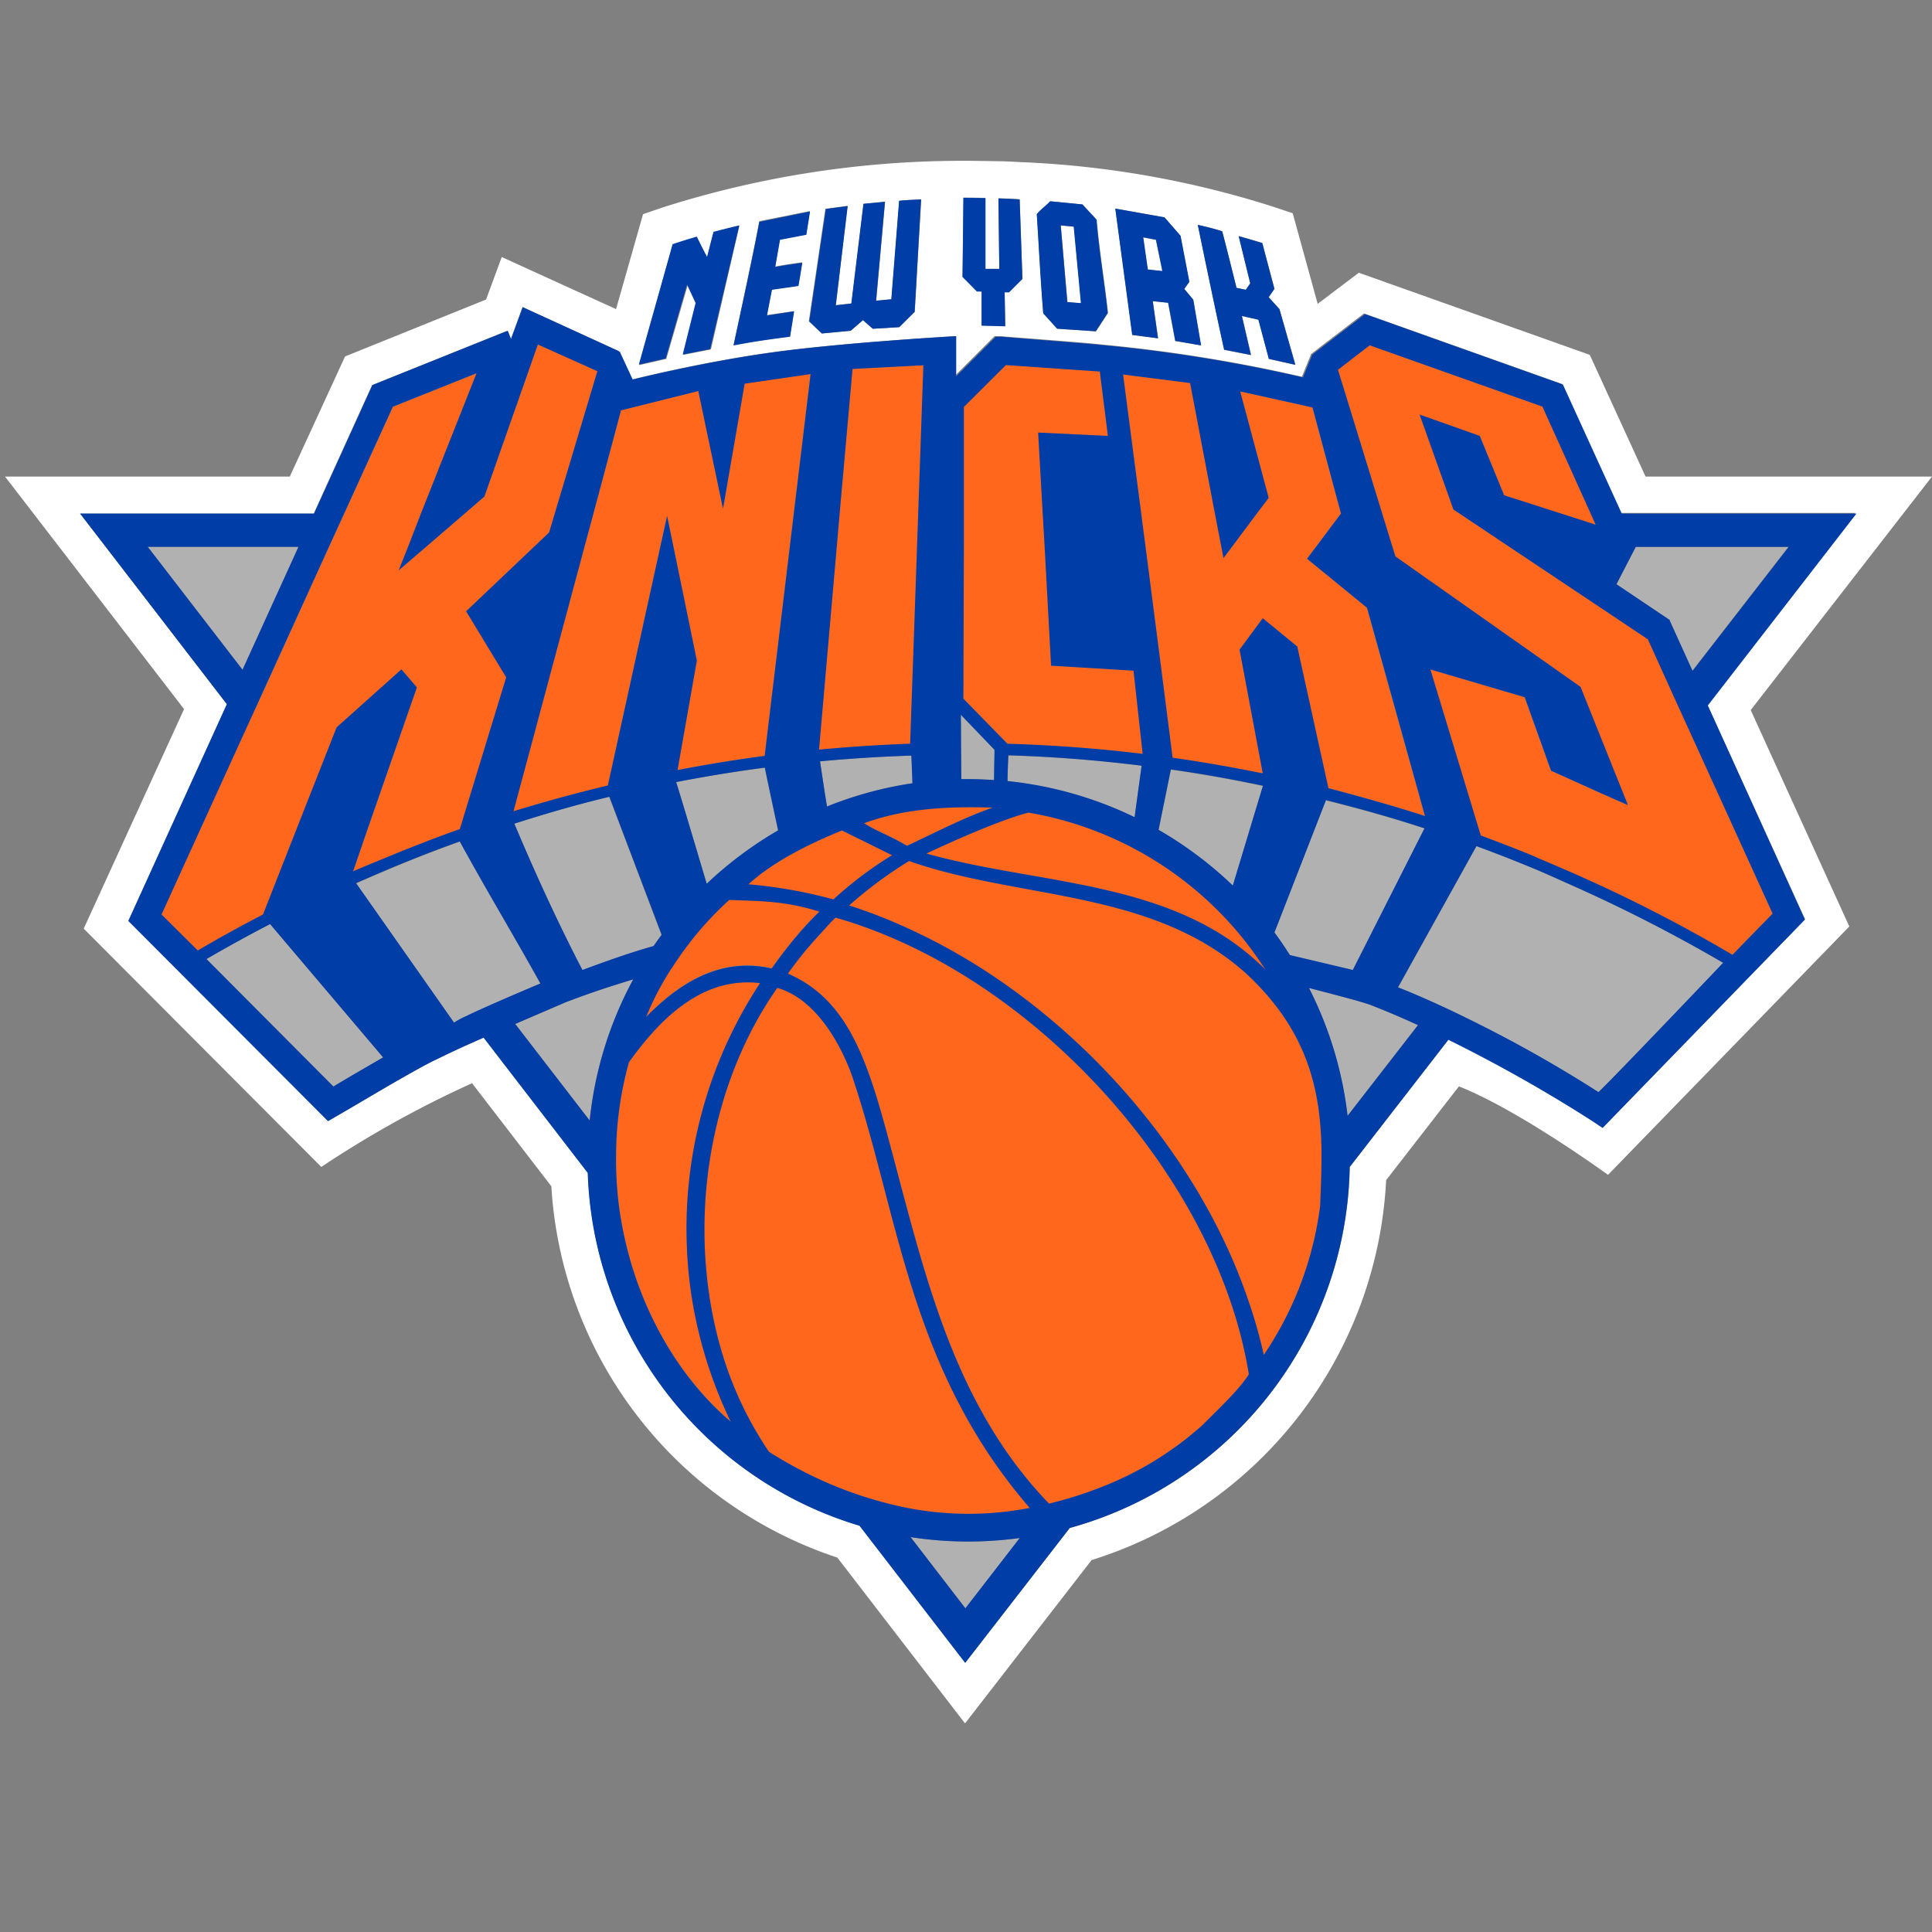
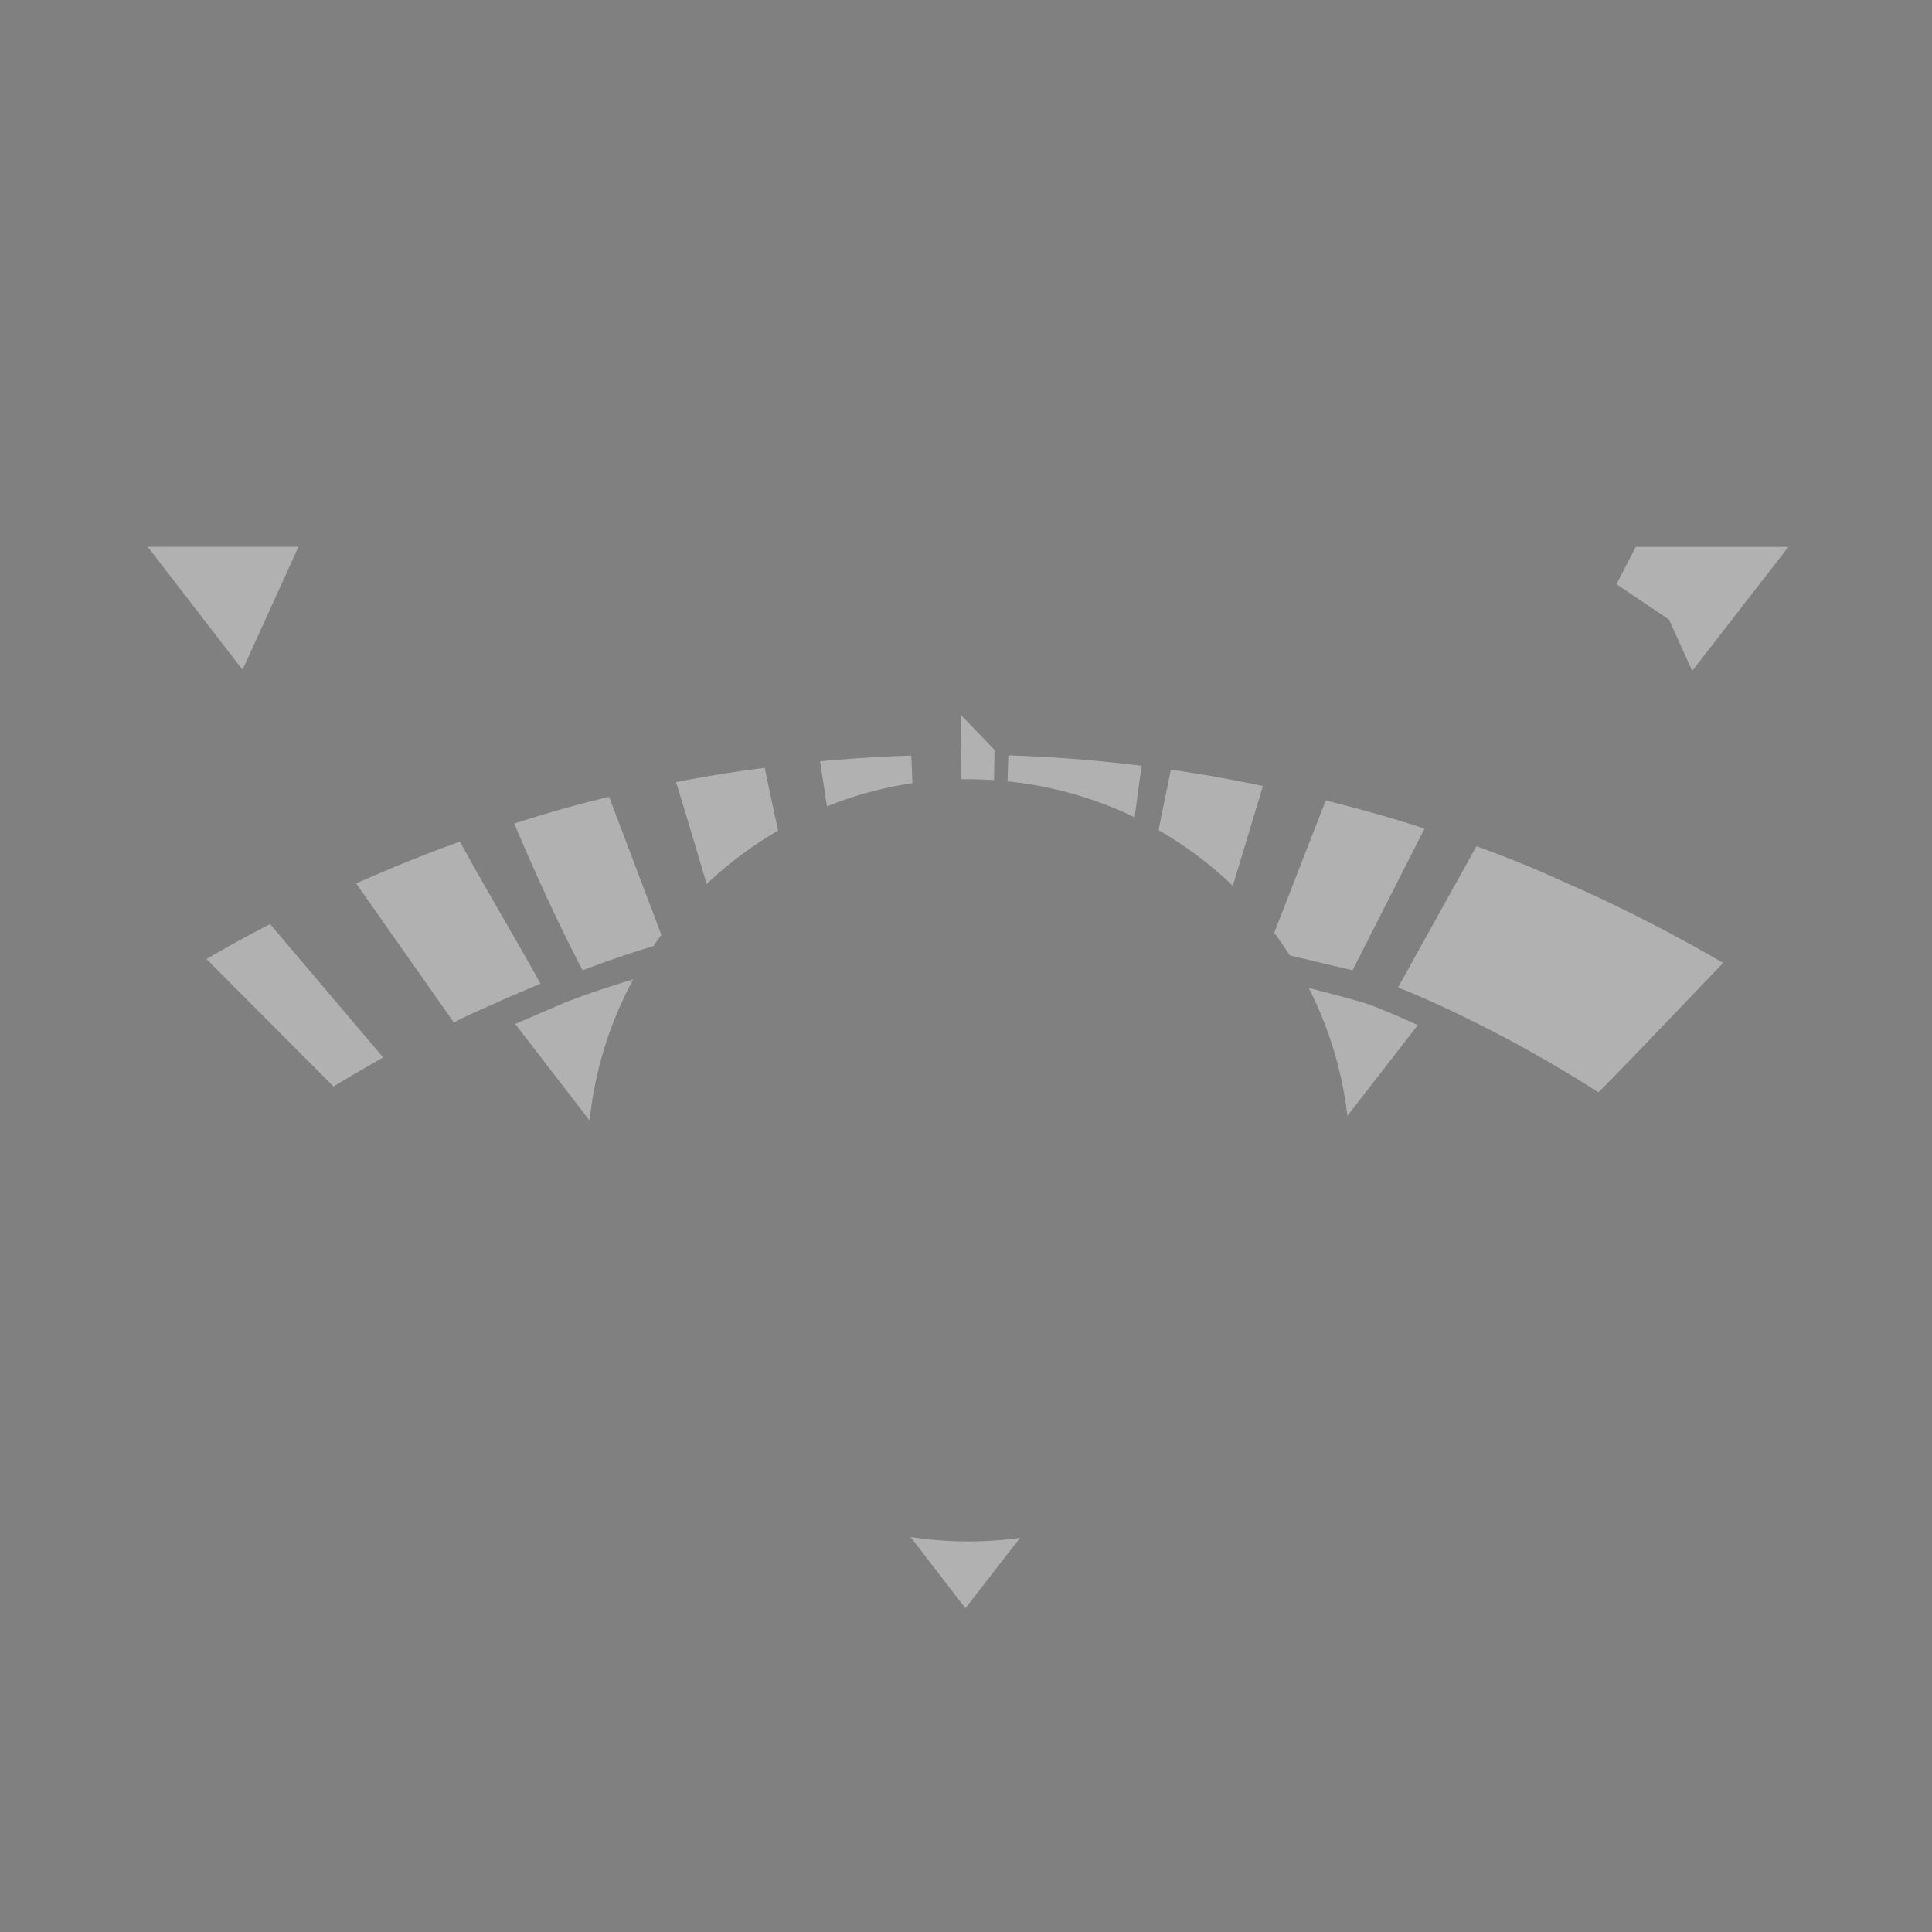
<svg xmlns="http://www.w3.org/2000/svg" viewBox="0 0 300 300">
  <rect x="0" y="0" width="300" height="300" fill="#808080" stroke="none" />
  <defs>
    <style>.cls-1{fill:none;}.cls-2{fill:#fff;}.cls-3{fill:#b1b1b1;}.cls-4{fill:#ff671d;stroke:#ff671d;stroke-width:0.07px;}.cls-5{fill:#003da6;}</style>
  </defs>
  <title>new-york-knicks</title>
  <g id="Layer_2" data-name="Layer 2">
    <g id="knicks">
-       <rect class="cls-1" width="300" height="300" />
-       <path class="cls-2" d="M180.47,42.09l-1-4.86-2-.36.71,5Zm-12.58,5L166.77,35.2,164.71,35l1.06,11.94ZM300,74H255.52l-8.66-18.9L211,42.35l-6.39,4.83-3.88-14.07-3-1a148.44,148.44,0,0,0-39.12-6.93s-2.58-.14-3.21-.14c-.12,0-5.38-.09-5.86-.07a153.29,153.29,0,0,0-46.79,7.29l-2.9,1L95.66,48,77.91,39.91l-2.43,6.6-21.9,8.84L45,74H.78l27.8,36.11L13,144.2l36.89,37a164.65,164.65,0,0,1,23.41-13l12.31,16a64.83,64.83,0,0,0,44.41,57.66l19.83,25.75,19.65-25.36a65.27,65.27,0,0,0,45.74-59l11.3-14.56c9.41,3.72,23.15,13.74,23.15,13.74l37.47-38.57-15.31-33.6ZM189.79,35.92c.76,2.86,2.22,8.78,2.22,8.78l1.44.29.69-1-1.79-7.35s1.77.5,3.66,1.07l1.9,7.12L197,46.15,198.67,48l2.5,8.67-4.11-.92-1.62-6.08-2.57-.58,1.41,6.06-4.19-.82C188.64,47.77,186,34.93,186,34.93S188.13,35.37,189.79,35.92Zm-9-2.17,2.49,2.86,1.37,7.15-.79,1.1,1.4,1.68,1.21,7.09-4-.69L181.36,47,179,46.76l.85,5.77-4-.5-2.66-19.64Zm-17.67-2.49,5,.49,2.19,2.37c.42,5,1.25,9.81,1.75,14.48l-1.86,2.85-6-.4L162,48.67c-.39-5.1-.65-10.25-1-15.39C161.61,32.55,162.45,32,163.12,31.26Zm-13.52-.58c1.19,0,3.42.05,3.42.05l0,11h2.15l-.13-10.95s2.27.07,3.29.16l.43,12.34-2.08,2.08-.68,0,.1,5.27-3.67-.1,0-5.29-.73-.06L149.46,43Zm-18,1.28L129.8,47.4l2.42-.27,1.88-15.48,3.34-.32-1.38,15.36,2.37-.22,1.21-15.29c1.43-.15,2.17-.14,3.41-.22l-1,17.46-2.4,2.38-4.1.25L134,49.71l-1.93,1.65-4.48.42-2-1.88,2.57-17.48Zm-5.85.81-.57,3.61-4.09.78-.74,4.22c1.5-.26,2.41-.41,4.2-.65-.26,1.57-.33,2.12-.6,3.6l-4.11.59-.77,4,4.21-.61s-.42,2.73-.63,3.94c-3,.37-5.91.79-8.74,1.28,0,0,3.17-14.67,4-19.19ZM104.46,38c1.43-.49,2.5-.81,3.76-1.18.47,1,1.59,3.16,1.59,3.16l1-3.9s2.64-.7,4-1l-4.42,19.18-4.26.84,2-8-1.33-2.86-3.34,11.5-4.17.95C101,50.42,102.73,44.18,104.46,38ZM280.29,142.73l-31.41,32.35-1.49-1a230.46,230.46,0,0,0-22.46-12.69L209.6,181.19a59.19,59.19,0,0,1-43.47,56.05L149.9,258.18l-16.41-21.29a59.21,59.21,0,0,1-42.2-54.79l-16.17-21c-3.88,1.7-5.23,2.36-7.1,3.27l-.51.24c-2.45,1.19-7.6,4.21-11.35,6.42-1.5.88-2.82,1.66-3.75,2.19l-1.45.84L19.93,143l15.3-33.64L12.44,79.75H48.71l9-19.81.08-.15.15-.06,20.48-8.22.38-.14.16.36.38.91L81,48.11l.15-.42.41.19,14.32,6.55.13.06.06.14,2,4.31s10.94-2.76,22.08-4.27,28.15-2.47,28.15-2.47v6.13l6-6,.14-.13.18,0,.81,0,.78.07c8,.63,13.06,1,14.94,1.23a238.14,238.14,0,0,1,31,5l1.38-3.38,0-.1.08-.07,8-6.14.18-.14.21.08,30.34,10.8.16.06.08.16,9.07,19.88h36.44l-23,29.73Z" />
      <path class="cls-3" d="M211,155.48c-1.19-.34-3.93-1.1-7.78-2.07a58.62,58.62,0,0,1,6,19.86l10.94-14.09c-2.62-1.2-5.17-2.28-7.57-3.21Zm48.24-59.2,0,.11,3.53,7.78,14.93-19.25H254l-3,5.8,8.17,5.49ZM141.4,238.67l8.51,11.06,8.47-10.92a59.51,59.51,0,0,1-7.95.55A58.43,58.43,0,0,1,141.4,238.67ZM89.13,155.14l-1.26.47L80,159l11.56,15a58.59,58.59,0,0,1,6.77-21.93c-1.71.52-3.21,1-4.41,1.39C90.83,154.48,89.15,155.14,89.13,155.14ZM46.35,84.91H22.94L37.66,104Zm95.16,32.42q-7.14.23-14.18.89c.31,2,.71,4.63,1.08,7a58.17,58.17,0,0,1,13.27-3.61Zm14.94,4a59,59,0,0,1,19.73,5.58l1.09-8c-7-.86-13.56-1.39-20.69-1.61C156.52,118.49,156.49,120,156.45,121.28Zm-51.46.16c1.45,4.66,3.2,10.62,4.74,15.78a59.71,59.71,0,0,1,11.09-8.29c-.7-3.25-1.47-6.83-2.07-9.74C114.12,119.8,109.55,120.56,105,121.44Zm74.91,7.41a59.51,59.51,0,0,1,11.53,8.65l4.68-15.5c-4.77-1-9.41-1.84-14.3-2.53Zm41.3-.24c-5.13-1.68-10.08-3.06-15.34-4.37l-8,20.55c.85,1.14,1.64,2.32,2.4,3.51l9.77,2.31Zm-141.33-.74c3.2,7.61,6.78,15.43,10.58,22.74,3-1.11,7.07-2.58,11-3.74.4-.59.82-1.17,1.25-1.75l-8.12-21.43C89.46,124.94,84.93,126.26,79.87,127.87Zm-8.47,2.78c-3.53,1.26-6.86,2.56-10.19,3.94-1.62.68-3.25,1.38-4.91,2.1l-1,.44,15.22,21.65a11.93,11.93,0,0,1,2-1.06c1.26-.61,3-1.38,4.84-2.19,2.19-1,4.57-2,6.58-2.82C80,145.64,75.31,137.84,71.4,130.65ZM32.06,148.92l19.72,19.79c2.39-1.44,4.92-2.9,7.71-4.52l-17.55-20.7C38.6,145.22,35.31,147,32.06,148.92Zm206.72-13.78q-4.71-2-9.52-3.74l-12.18,21.93c1.8.7,3.73,1.53,5.71,2.43,1.57.71,3.18,1.47,4.78,2.26a204.15,204.15,0,0,1,20.62,11.59c2.71-2.59,17.36-18,19.38-20.09a241.53,241.53,0,0,0-23.93-12.23C242,136.57,240.42,135.83,238.78,135.14ZM150.43,121c1.32,0,2.62.06,3.92.14l.08-4.69L149.2,111l.07,10C149.66,121,150,121,150.43,121Z" />
-       <path class="cls-4" d="M262.27,113.29,259.85,108l-3.94-8.71-21.5-14.35-7.74-5.17-.95-.63-5.26-14.75,9.35,3.32,3.78,9.22,8.87,2.84,5.34,1.72L247,79.75l-7.52-16.61-26.82-9.52-4.93,3.8,6.87,22.33,1.59,5.17.46,1.48,28.71,20.28,5.27,13.15,2.09,5.2-4.54-2-7.4-3.34-4.09-11.41-14.65-4.31,7.83,25.79q3.61,1.33,7.19,2.77c.94.38,1.88.82,2.82,1.21,1.63.69,3.27,1.39,4.89,2.11,3.86,1.72,7.67,3.51,11.42,5.43q6.5,3.32,12.76,7l6.24-6.4ZM82.91,84.92l2.35-2.23.88-2.94,6.63-22.11-9.24-4.15L75.23,77.1l-3.07,2.65-6,5.17-4.24,3.64,1.45-3.64,2-5.17L74.05,58l-13,5.2-7.57,16.6-2.36,5.16-10.46,23L38.2,113.2,25.08,142l5.63,5.64c3.32-2,6.71-3.81,10.13-5.59l6.62-16.82,2.21-5.6,2.63-6.68,10.06-9,2.4,2.8L57,129.1l-2,5.84-.13.36.31-.13c1.64-.71,3.29-1.38,4.94-2.06,3.74-1.54,7.51-3,11.33-4.37l7.2-23.56L72.38,94.92Zm59.47,0,.18-5.17.8-23-11,.57-2,22.46-.45,5.17-2.76,31.51q7-.68,14.15-.92Zm35.09,32.15-1.42-12.92-12.8-.77-1-18.46-.3-5.17-.71-12.57L172,67.7l-1.26-10-14.58-1-6.53,6.5v45.29l6.84,7Q167.12,115.82,177.47,117.07Zm-73.92-37,1,4.86,3.62,17.61-3,17q6.7-1.29,13.53-2.2h0l3.9-32.44.62-5.17,2.61-21.68-10.24,1.49L112.27,79l-3.8-18.27-12,3-4.3,16-1.39,5.17L79.7,126q7.23-2.27,14.65-4l8.13-37Zm99.34,6.7,1.39-1.84,3.87-5.17,0-.06-4.41-16.42-11.23-2.49L197,77.31l-1.83,2.44-3.86,5.17L190,86.66l-.33-1.74-1-5.17L184.8,59.48l-10.41-1.32s1.25,9.55,2.82,21.59c.21,1.68.44,3.41.67,5.17,1.48,11.41,3.1,24.06,4.2,32.75,4.71.67,9.38,1.49,14,2.43l-3.6-19.22,3.6-4.87,5.26,4.34,4.84,22c5.08,1.28,10.11,2.73,15,4.33l-9-32.34ZM154.08,125.4c-7-.21-13.69.14-19.9,2.4,2,1.3,3.68,1.74,6.65,3.51C145.16,129.3,149.53,127,154.08,125.4Zm5.62.78c-5.4,1.38-15.84,6.35-15.84,6.35,17.75,5,38.67,4,52.61,18A54.54,54.54,0,0,0,159.7,126.18Zm-53,67.48a69.25,69.25,0,0,1,11.36-41c-8.77-1.05-15.29,5.21-20.36,12.28a54.48,54.48,0,0,0-2,14.39,56,56,0,0,0,.64,9.29c2,13.11,8.5,24.79,17.22,32.11a69.46,69.46,0,0,1-5.67-17.11A65.79,65.79,0,0,1,106.72,193.66Zm14-40.26c-8.67,12.27-12.53,28.56-11,44.12a65.17,65.17,0,0,0,2,11.07,56.11,56.11,0,0,0,7.7,16.84,66.36,66.36,0,0,0,8.94,4.77,61.07,61.07,0,0,0,8.92,3.1,49.72,49.72,0,0,0,22.67.85c-18.7-21.63-20.29-45.39-27.51-66.86C131.48,164.49,127.7,155.38,120.74,153.4Zm69,45c-9.3-23.37-30.57-44.82-53.61-53.76-2.1-.82-4.22-1.54-6.35-2.14-1,1-2,2.09-2.95,3.16a61.83,61.83,0,0,0-4.41,5.48v.07c10.17,4.41,12.84,15.3,16.67,29.73,5,18.69,9.62,37.67,23.62,52.32l.21.23a59.34,59.34,0,0,0,8.12-2.56,51,51,0,0,0,15.68-9.62c2.32-2.34,5.79-5.58,7.23-7.91a67.38,67.38,0,0,0-2.17-9.2C191.17,202.25,190.49,200.31,189.72,198.39ZM193.29,151l0,0c-14.64-12.93-35-11.26-52.16-17.29a65.75,65.75,0,0,0-9.3,6.9,79.87,79.87,0,0,1,9.58,3.76c21.71,10,40.82,29.76,50.17,51.71.79,1.86,1.51,3.75,2.16,5.64a74.69,74.69,0,0,1,2.48,8.68,53.2,53.2,0,0,0,8.76-23.17s0-.08,0-.13c.17-2.93.28-5.8.23-8.62C205,168.81,202.79,159.77,193.29,151Zm-89-.69a44.64,44.64,0,0,0-3.94,7.51c5.08-5.18,11.41-9.33,19.44-7.54l.06,0c1-1.45,2.05-2.8,3.11-4.11a54.58,54.58,0,0,1,4.3-4.71c-5.44-1.69-9.05-1.61-14-1.82A52,52,0,0,0,104.29,150.35Zm34.22-17.55L130.73,129c-5.18,2.11-10.72,4.87-14.52,8.36a74,74,0,0,1,13.2,2.35A58.28,58.28,0,0,1,138.51,132.8Z" />
-       <path class="cls-5" d="M288.27,79.75H251.83l-9.07-19.88-.08-.16-.16-.06-30.34-10.8-.21-.08-.18.14-8,6.14-.08.07,0,.1-1.38,3.38a238.14,238.14,0,0,0-31-5c-1.88-.19-6.91-.6-14.94-1.23l-.78-.07-.81,0-.18,0-.14.13-6,6V52.2s-17,.95-28.15,2.47-22.08,4.27-22.08,4.27l-2-4.31L96,54.49l-.13-.06L81.57,47.88l-.41-.19-.15.42-1.66,4.53L79,51.73l-.16-.36-.38.14L58,59.73l-.15.06-.08.15-9,19.81H12.44l22.79,29.59L19.93,143l31,31.09,1.45-.84c.93-.53,2.25-1.31,3.75-2.19,3.75-2.21,8.9-5.23,11.35-6.42l.51-.24c1.87-.91,3.22-1.57,7.1-3.27l16.17,21a59.21,59.21,0,0,0,42.2,54.79l16.41,21.29,16.23-20.94a59.19,59.19,0,0,0,43.47-56.05l15.33-19.76a230.46,230.46,0,0,1,22.46,12.69l1.49,1,31.41-32.35-15.07-33.25ZM254,84.92h23.75l-14.93,19.25-3.53-7.78,0-.11-.11-.07L251,90.72ZM184.8,59.48l3.85,20.27,1,5.17.33,1.74,1.31-1.74,3.86-5.17L197,77.31l-4.42-16.53,11.23,2.49,4.41,16.42,0,.06-3.87,5.17-1.39,1.84,9.32,7.62,9,32.34c-4.94-1.6-10-3-15-4.33l-4.84-22L196.08,96l-3.6,4.87,3.6,19.22c-4.62-.94-9.29-1.76-14-2.43-1.1-8.69-2.72-21.34-4.2-32.75-.23-1.76-.46-3.49-.67-5.17-1.57-12-2.82-21.59-2.82-21.59Zm36.4,69.13-11.13,22-9.77-2.31c-.76-1.19-1.55-2.37-2.4-3.51l8-20.55C211.12,125.55,216.07,126.93,221.2,128.61Zm-61.5-2.43a54.54,54.54,0,0,1,36.77,24.36c-13.94-14-34.86-13-52.61-18C143.86,132.53,154.3,127.56,159.7,126.18Zm-3.25-4.9c0-1.32.07-2.79.13-4,7.13.22,13.73.75,20.69,1.61l-1.09,8A59,59,0,0,0,156.45,121.28Zm23.45,7.57,1.91-9.38c4.89.69,9.53,1.53,14.3,2.53l-4.68,15.5A59.51,59.51,0,0,0,179.9,128.85ZM149.67,84.92V63.19l6.53-6.5,14.58,1,1.26,10-10.84-.52.71,12.57.3,5.17,1,18.46,12.8.77,1.42,12.92q-10.35-1.26-21-1.57l-6.84-7Zm4.76,31.51-.08,4.69c-1.3-.08-2.6-.14-3.92-.14-.39,0-.77,0-1.16,0l-.07-10Zm-.35,9c-4.55,1.59-8.92,3.9-13.25,5.91-3-1.77-4.66-2.21-6.65-3.51C140.39,125.54,147.09,125.19,154.08,125.4Zm-49.79,24.95a52,52,0,0,1,8.95-10.64c5,.21,8.58.13,14,1.82a54.58,54.58,0,0,0-4.3,4.71c-1.06,1.31-2.08,2.66-3.11,4.11l-.06,0c-8-1.79-14.36,2.36-19.44,7.54A44.64,44.64,0,0,1,104.29,150.35Zm-13.84.26c-3.8-7.31-7.38-15.13-10.58-22.74,5.06-1.61,9.59-2.93,14.76-4.18l8.12,21.43c-.43.58-.85,1.16-1.25,1.75C97.52,148,93.47,149.5,90.45,150.61ZM105,121.44c4.56-.88,9.13-1.64,13.76-2.25.6,2.91,1.37,6.49,2.07,9.74a59.71,59.71,0,0,0-11.09,8.29C108.19,132.06,106.44,126.1,105,121.44Zm11.22,15.87c3.8-3.49,9.34-6.25,14.52-8.36l7.78,3.85a58.28,58.28,0,0,0-9.1,6.86A74,74,0,0,0,116.21,137.31Zm11.12-19.09q7-.66,14.18-.89l.17,4.3a58.17,58.17,0,0,0-13.27,3.61C128,122.85,127.64,120.19,127.33,118.22Zm2.59-33.3.45-5.17,2-22.46,11-.57-.8,23-.18,5.17-1.07,30.59q-7.12.26-14.15.92ZM96.43,63.72l12-3L112.27,79l3.36-19.42,10.24-1.49-2.61,21.68-.62,5.17-3.9,32.44h0q-6.83.9-13.53,2.2l3-17-3.62-17.61-1-4.86-1.07,4.86-8.13,37q-7.41,1.78-14.65,4l11-41,1.39-5.17ZM22.94,84.91H46.35L37.66,104ZM25.08,142,38.2,113.2l2.43-5.33,10.46-23,2.36-5.16L61,63.15l13-5.2-8.64,21.8-2,5.17-1.45,3.64,4.24-3.64,6-5.17,3.07-2.65,8.3-23.61,9.24,4.15L86.14,79.75l-.88,2.94-2.35,2.23-10.53,10,6.22,10.26-7.2,23.56c-3.82,1.35-7.59,2.83-11.33,4.37-1.65.68-3.3,1.35-4.94,2.06l-.31.13.13-.36,2-5.84,7.78-22.36-2.4-2.8-10.06,9-2.63,6.68-2.21,5.6L40.84,142c-3.42,1.78-6.81,3.64-10.13,5.59Zm26.7,26.73L32.06,148.92c3.25-1.88,6.54-3.7,9.88-5.43l17.55,20.7C56.7,165.81,54.17,167.27,51.78,168.71Zm20.72-11a11.93,11.93,0,0,0-2,1.06L55.29,137.13l1-.44c1.66-.72,3.29-1.42,4.91-2.1,3.33-1.38,6.66-2.68,10.19-3.94,3.91,7.19,8.61,15,12.52,22.06-2,.84-4.39,1.86-6.58,2.82C75.48,156.34,73.76,157.11,72.5,157.72ZM80,159l7.86-3.38,1.26-.47s1.7-.66,4.8-1.69c1.2-.39,2.7-.87,4.41-1.39A58.59,58.59,0,0,0,91.57,174Zm16.3,29.62a56,56,0,0,1-.64-9.29,54.48,54.48,0,0,1,2-14.39c5.07-7.07,11.59-13.33,20.36-12.28a69.25,69.25,0,0,0-11.36,41,65.79,65.79,0,0,0,1.14,10,69.46,69.46,0,0,0,5.67,17.11C104.81,213.4,98.33,201.72,96.31,188.61Zm53.6,61.12-8.51-11.06a58.43,58.43,0,0,0,9,.69,59.51,59.51,0,0,0,7.95-.55ZM137.26,233.3a61.07,61.07,0,0,1-8.92-3.1,66.36,66.36,0,0,1-8.94-4.77,56.11,56.11,0,0,1-7.7-16.84,65.17,65.17,0,0,1-2-11.07c-1.49-15.56,2.37-31.85,11-44.12,7,2,10.74,11.09,11.68,13.89,7.22,21.47,8.81,45.23,27.51,66.86A49.72,49.72,0,0,1,137.26,233.3Zm49.45-12A51,51,0,0,1,171,230.92a59.34,59.34,0,0,1-8.12,2.56l-.21-.23c-14-14.65-18.64-33.63-23.62-52.32-3.83-14.43-6.5-25.32-16.67-29.73v-.07a61.83,61.83,0,0,1,4.41-5.48c1-1.07,1.91-2.15,2.95-3.16,2.13.6,4.25,1.32,6.35,2.14,23,8.94,44.31,30.39,53.61,53.76.77,1.92,1.45,3.86,2.05,5.8a67.38,67.38,0,0,1,2.17,9.2C192.5,215.72,189,219,186.71,221.3ZM205,187.09s0,.09,0,.13a53.2,53.2,0,0,1-8.76,23.17,74.69,74.69,0,0,0-2.48-8.68c-.65-1.89-1.37-3.78-2.16-5.64-9.35-21.95-28.46-41.72-50.17-51.71a79.87,79.87,0,0,0-9.58-3.76,65.75,65.75,0,0,1,9.3-6.9c17.12,6,37.52,4.36,52.16,17.29l0,0c9.5,8.73,11.72,17.77,11.89,27.43C205.23,181.29,205.12,184.16,205,187.09Zm4.26-13.82a58.62,58.62,0,0,0-6-19.86c3.85,1,6.59,1.73,7.78,2.07l1.58.49c2.4.93,4.95,2,7.57,3.21Zm39-3.66A204.15,204.15,0,0,0,227.57,158c-1.6-.79-3.21-1.55-4.78-2.26-2-.9-3.91-1.73-5.71-2.43l12.18-21.93q4.81,1.77,9.52,3.74c1.64.69,3.25,1.43,4.86,2.15a241.53,241.53,0,0,1,23.93,12.23C265.55,151.64,250.9,167,248.19,169.61Zm27-27.75-6.24,6.4q-6.27-3.7-12.76-7c-3.75-1.92-7.56-3.71-11.42-5.43-1.62-.72-3.26-1.42-4.89-2.11-.94-.39-1.88-.83-2.82-1.21q-3.57-1.44-7.19-2.77l-7.83-25.79,14.65,4.31,4.09,11.41,7.4,3.34,4.54,2-2.09-5.2-5.27-13.15L216.68,86.4l-.46-1.48-1.59-5.17-6.87-22.33,4.93-3.8,26.82,9.52L247,79.75l.77,1.72-5.34-1.72-8.87-2.84-3.78-9.22-9.35-3.32,5.26,14.75.95.63,7.74,5.17,21.5,14.35,3.94,8.71,2.42,5.31ZM127.62,51.78l4.48-.42L134,49.71l1.52,1.34,4.1-.25,2.4-2.38,1-17.46c-1.24.08-2,.07-3.41.22l-1.21,15.29-2.37.22,1.38-15.36-3.34.32-1.88,15.48-2.42.27L131.63,32l-3.39.46L125.67,49.9Zm24.8-6.5,0,5.29,3.67.1L156,45.4l.68,0,2.08-2.08-.43-12.34c-1-.09-3.29-.16-3.29-.16l.13,10.95h-2.15l0-11s-2.23-.05-3.42-.05L149.46,43l2.23,2.27Zm-29.74,7c.21-1.21.63-3.94.63-3.94L119.1,49l.77-4,4.11-.59c.27-1.48.34-2,.6-3.6-1.79.24-2.7.39-4.2.65l.74-4.22,4.09-.78.57-3.61-7.88,1.61c-.79,4.52-4,19.19-4,19.19C116.77,53.08,119.73,52.66,122.68,52.29Zm-16-8.09,1.33,2.86-2,8,4.26-.84L114.79,35c-1.32.3-4,1-4,1l-1,3.9s-1.12-2.12-1.59-3.16c-1.26.37-2.33.69-3.76,1.18-1.73,6.22-3.51,12.46-5.24,18.69l4.17-.95Zm57.46,6.85,6,.4,1.86-2.85c-.5-4.67-1.33-9.47-1.75-14.48l-2.19-2.37-5-.49c-.67.72-1.51,1.29-2.07,2,.32,5.14.58,10.29,1,15.39Zm2.58-15.85,1.12,11.88-2.12-.17L164.71,35Zm27.51,19.92-1.41-6.06,2.57.58,1.62,6.08,4.11.92L198.67,48,197,46.15l.88-1.28L196,37.75c-1.89-.57-3.66-1.07-3.66-1.07L194.14,44l-.69,1L192,44.7s-1.46-5.92-2.22-8.78c-1.66-.55-3.79-1-3.79-1s2.64,12.84,4.09,19.37ZM179.8,52.53,179,46.76l2.41.26,1.1,5.92,4,.69-1.21-7.09-1.4-1.68.79-1.1-1.37-7.15-2.49-2.86-7.65-1.36L175.8,52Zm-.29-15.3,1,4.86-2.27-.25-.71-5Z" />
    </g>
  </g>
</svg>